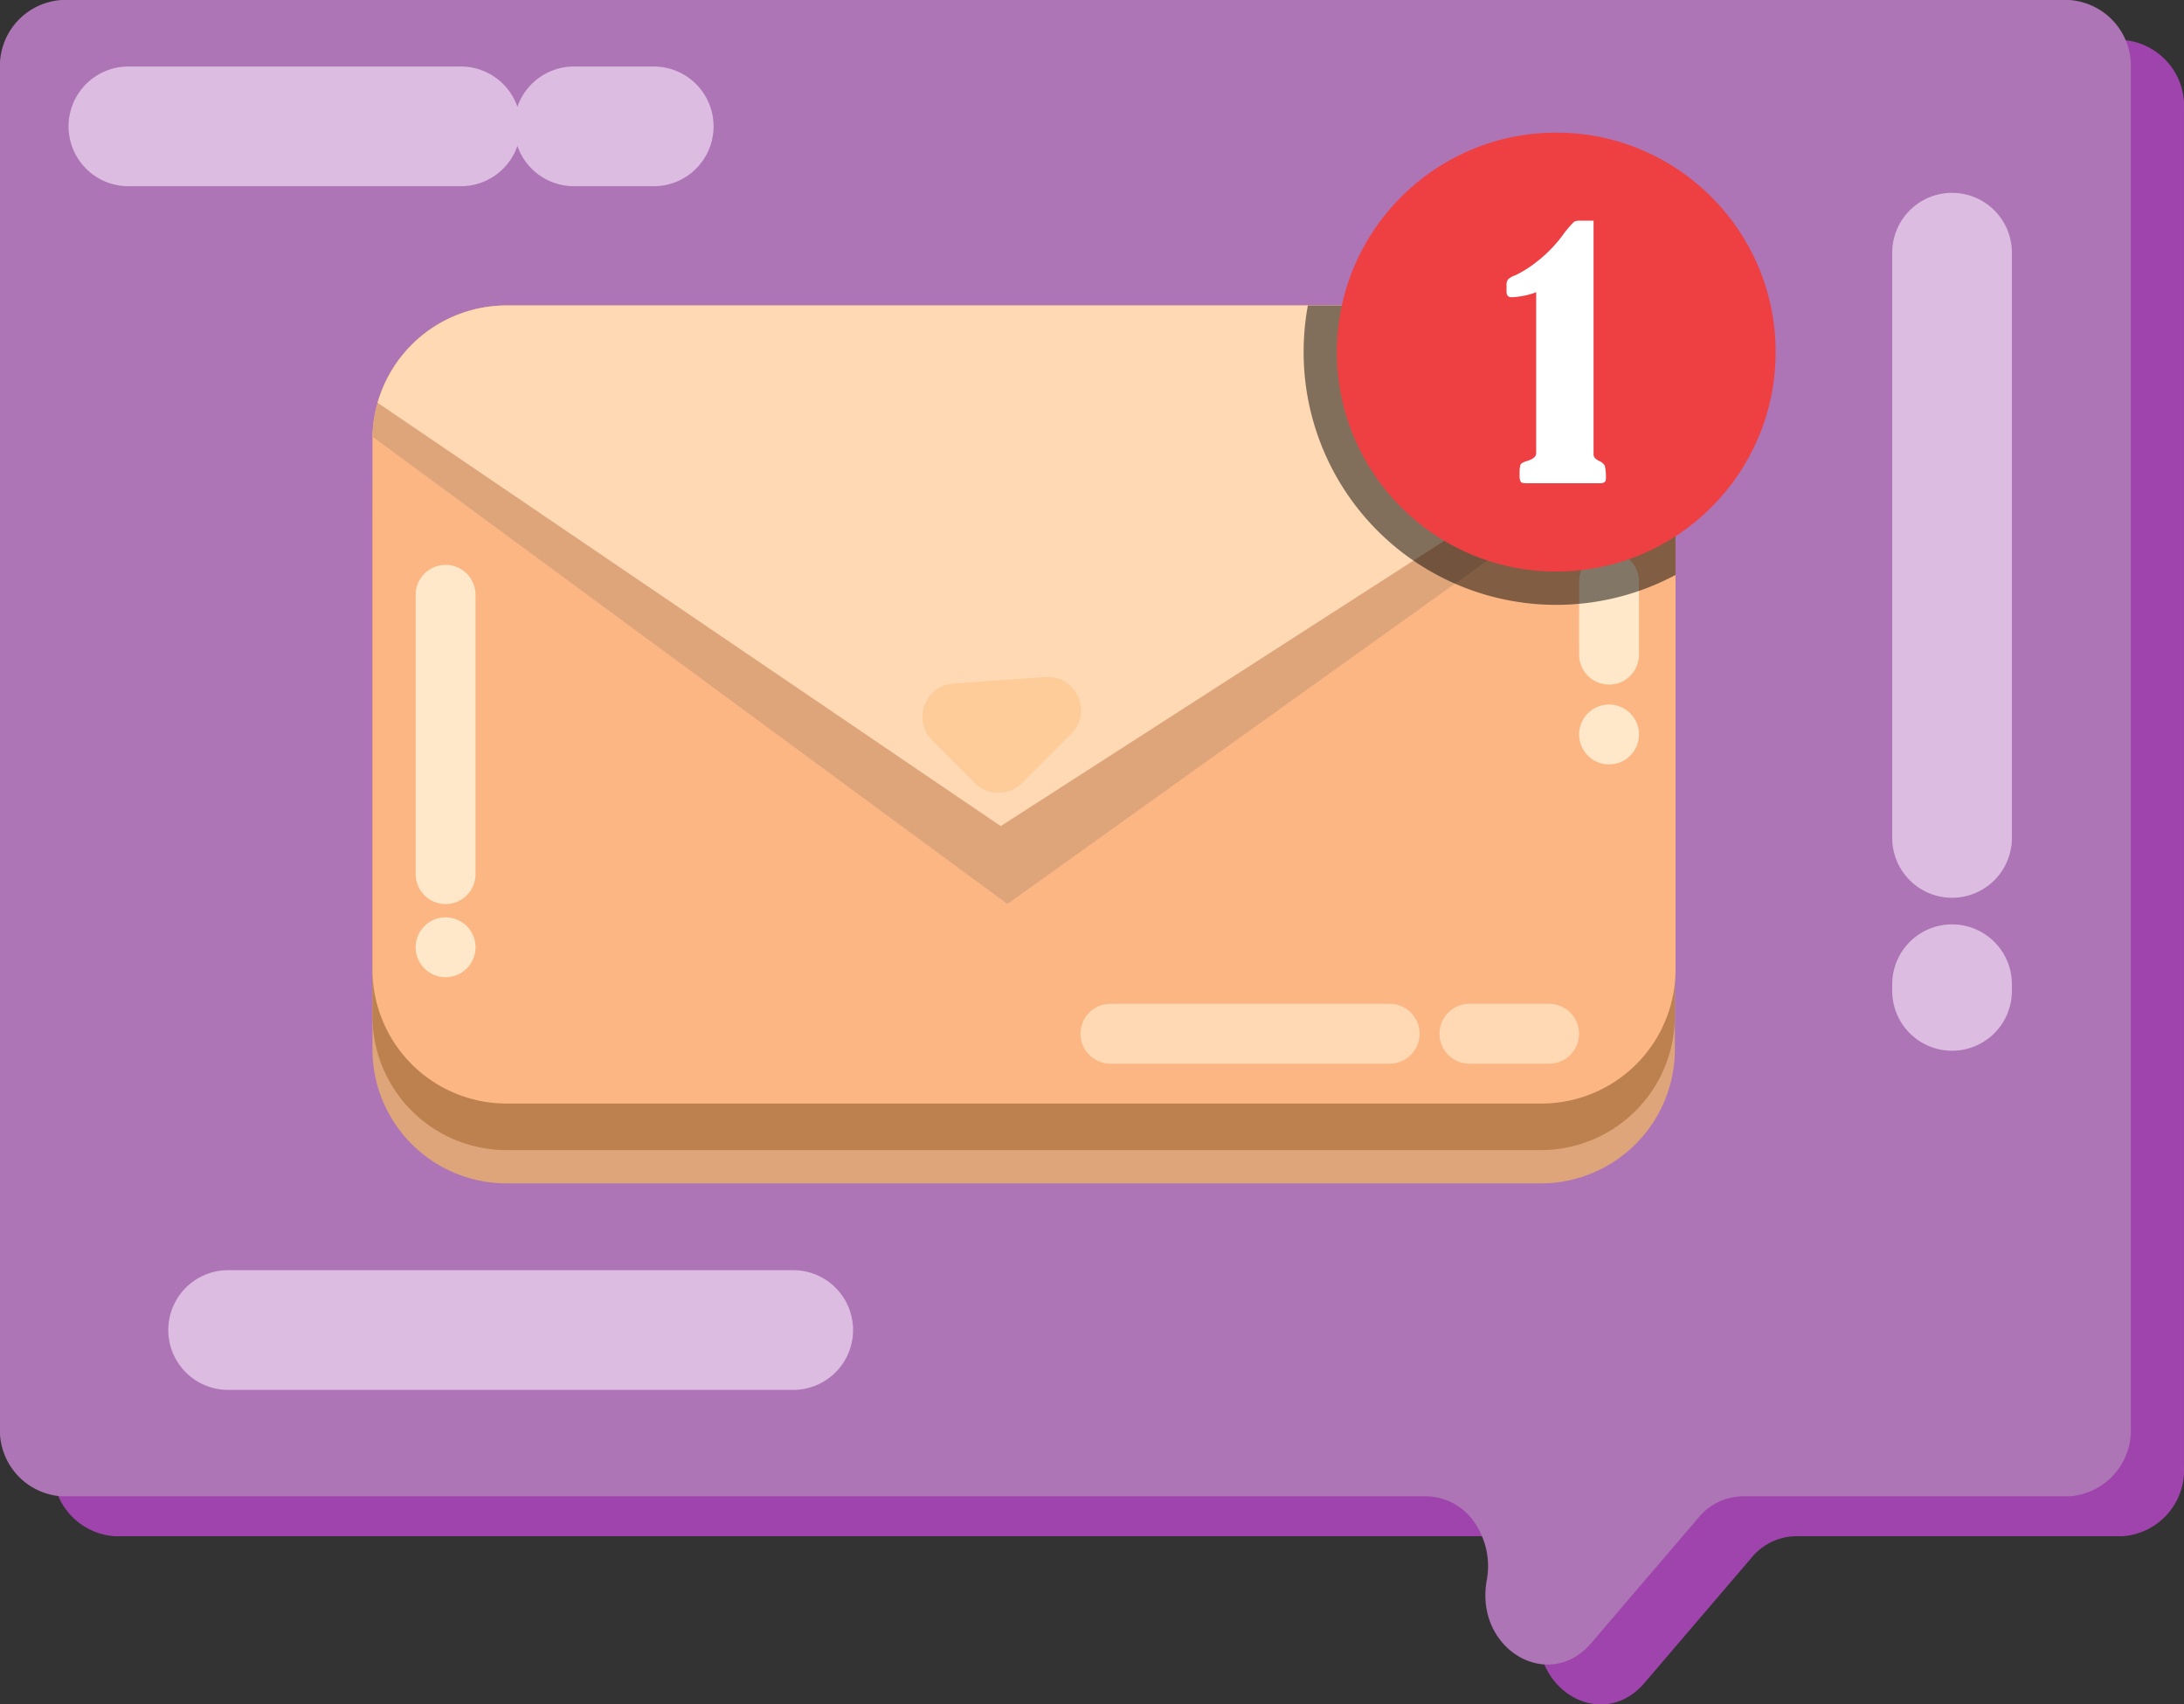
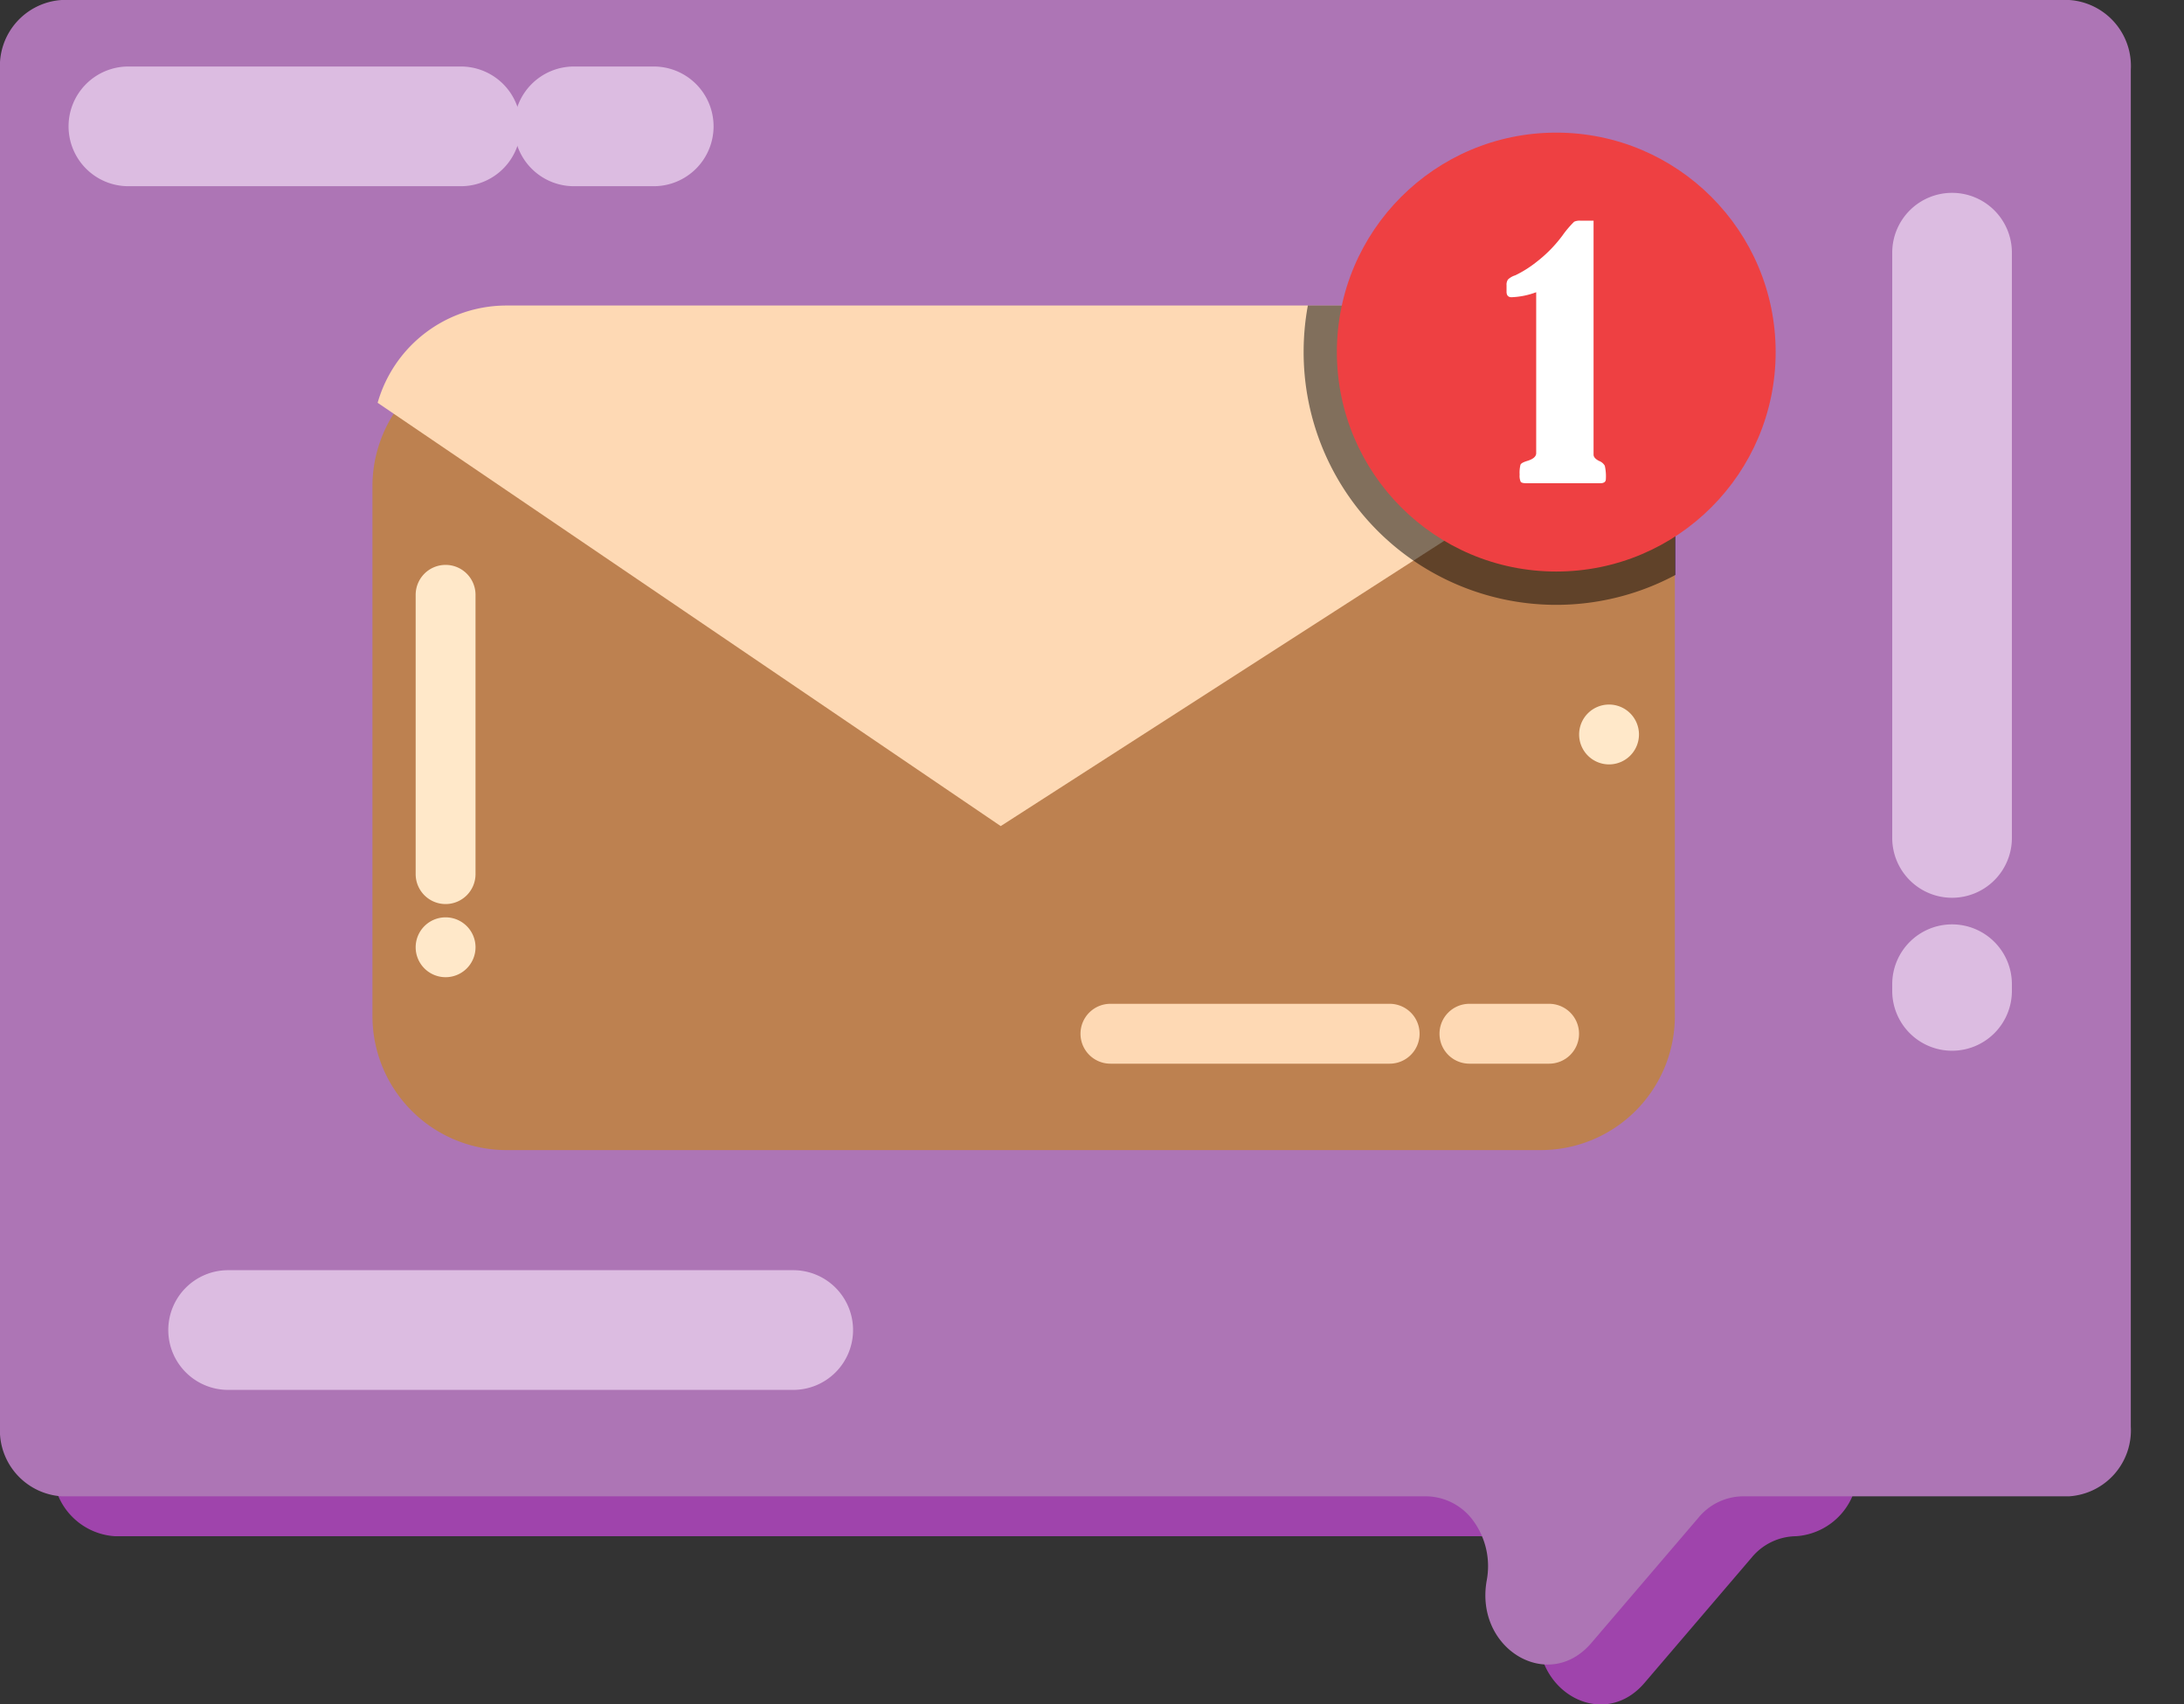
<svg xmlns="http://www.w3.org/2000/svg" id="Layer_12" data-name="Layer 12" width="111.583" height="87.057" viewBox="0 0 111.583 87.057">
  <rect x="0" y="0" width="111.583" height="87.057" fill="#333333" stroke="none" />
-   <path id="Path_2660" data-name="Path 2660" d="M113.717,6H11.149A3.377,3.377,0,0,0,8,9.567V78.86a3.377,3.377,0,0,0,3.149,3.567H80.877a3.022,3.022,0,0,1,2.44,1.314,3.925,3.925,0,0,1,.643,2.973h0c-.636,3.5,3.155,5.774,5.347,3.2l5.473-6.4a2.982,2.982,0,0,1,2.261-1.087h16.675a3.377,3.377,0,0,0,3.149-3.567V9.567A3.377,3.377,0,0,0,113.717,6Z" transform="translate(-5.283 -3.962)" fill="#9f44ac" />
+   <path id="Path_2660" data-name="Path 2660" d="M113.717,6H11.149A3.377,3.377,0,0,0,8,9.567V78.86a3.377,3.377,0,0,0,3.149,3.567H80.877a3.022,3.022,0,0,1,2.44,1.314,3.925,3.925,0,0,1,.643,2.973h0c-.636,3.5,3.155,5.774,5.347,3.2l5.473-6.4a2.982,2.982,0,0,1,2.261-1.087a3.377,3.377,0,0,0,3.149-3.567V9.567A3.377,3.377,0,0,0,113.717,6Z" transform="translate(-5.283 -3.962)" fill="#9f44ac" />
  <path id="Path_2661" data-name="Path 2661" d="M105.717,0H3.149A3.377,3.377,0,0,0,0,3.567V72.86a3.377,3.377,0,0,0,3.149,3.567H72.877a3.022,3.022,0,0,1,2.44,1.314,3.925,3.925,0,0,1,.643,2.973h0c-.636,3.5,3.155,5.774,5.347,3.2l5.473-6.4a2.982,2.982,0,0,1,2.261-1.087h16.675a3.377,3.377,0,0,0,3.149-3.567V3.567A3.377,3.377,0,0,0,105.717,0Z" fill="#ad75b5" />
  <path id="Path_2662" data-name="Path 2662" d="M35.041,16.114H18.057A3.057,3.057,0,0,1,15,13.057h0A3.057,3.057,0,0,1,18.057,10H35.041A3.057,3.057,0,0,1,38.1,13.057h0A3.057,3.057,0,0,1,35.041,16.114Z" transform="translate(-11.497 -6.603)" fill="#dcbce1" />
  <path id="Path_2663" data-name="Path 2663" d="M61.929,197.114H33.057A3.057,3.057,0,0,1,30,194.057h0A3.057,3.057,0,0,1,33.057,191H61.929a3.057,3.057,0,0,1,3.057,3.057h0A3.057,3.057,0,0,1,61.929,197.114Z" transform="translate(-21.402 -126.123)" fill="#dcbce1" />
  <path id="Path_2664" data-name="Path 2664" d="M333,61.948V32.057A3.057,3.057,0,0,1,336.057,29h0a3.057,3.057,0,0,1,3.057,3.057V61.948a3.057,3.057,0,0,1-3.057,3.057h0A3.057,3.057,0,0,1,333,61.948Z" transform="translate(-236.324 -19.15)" fill="#dcbce1" />
  <path id="Path_2665" data-name="Path 2665" d="M333,142.4v-.34A3.057,3.057,0,0,1,336.057,139h0a3.057,3.057,0,0,1,3.057,3.057v.34a3.057,3.057,0,0,1-3.057,3.057h0A3.057,3.057,0,0,1,333,142.4Z" transform="translate(-236.324 -91.786)" fill="#dcbce1" />
  <path id="Path_2666" data-name="Path 2666" d="M95.133,16.114H91.057A3.057,3.057,0,0,1,88,13.057h0A3.057,3.057,0,0,1,91.057,10h4.076a3.057,3.057,0,0,1,3.057,3.057h0a3.057,3.057,0,0,1-3.057,3.057Z" transform="translate(-61.733 -6.603)" fill="#dcbce1" />
  <g id="Group_547" data-name="Group 547" transform="translate(19.029 6.774)">
-     <path id="Path_2667" data-name="Path 2667" d="M150.042,61.851V88.909a6.848,6.848,0,0,1-6.848,6.851H90.348A6.848,6.848,0,0,1,83.5,88.909V61.851a6.756,6.756,0,0,1,.265-1.882A6.844,6.844,0,0,1,90.348,55h52.846a6.841,6.841,0,0,1,6.484,4.653A6.735,6.735,0,0,1,150.042,61.851Z" transform="translate(-83.5 -42.092)" fill="#dfa57a" />
    <path id="Path_2668" data-name="Path 2668" d="M150.042,56.851V83.909a6.848,6.848,0,0,1-6.848,6.851H90.348A6.848,6.848,0,0,1,83.5,83.909V56.851a6.756,6.756,0,0,1,.265-1.882A6.844,6.844,0,0,1,90.348,50h52.846a6.841,6.841,0,0,1,6.484,4.653A6.735,6.735,0,0,1,150.042,56.851Z" transform="translate(-83.5 -38.791)" fill="#bd8150" />
-     <path id="Path_2669" data-name="Path 2669" d="M150.076,49.851V76.909a6.851,6.851,0,0,1-6.851,6.851H90.351A6.851,6.851,0,0,1,83.5,76.909V49.7a6.658,6.658,0,0,1,.262-1.732A6.844,6.844,0,0,1,90.351,43h52.873a6.844,6.844,0,0,1,6.488,4.653,6.616,6.616,0,0,1,.34,1.515A6.466,6.466,0,0,1,150.076,49.851Z" transform="translate(-83.5 -34.169)" fill="#fbb684" />
-     <path id="Path_2670" data-name="Path 2670" d="M150.048,49.168l-34.1,24.4L83.51,49.7a6.657,6.657,0,0,1,.262-1.732A6.844,6.844,0,0,1,90.358,43h52.873a6.844,6.844,0,0,1,6.488,4.653A6.617,6.617,0,0,1,150.048,49.168Z" transform="translate(-83.507 -34.169)" fill="#dfa57a" />
    <path id="Path_2671" data-name="Path 2671" d="M91.529,99.323h0A1.529,1.529,0,0,1,90,97.795V83.529A1.529,1.529,0,0,1,91.529,82h0a1.529,1.529,0,0,1,1.529,1.529V97.795A1.529,1.529,0,0,1,91.529,99.323Z" transform="translate(-87.792 -59.921)" fill="#ffe8c9" />
-     <path id="Path_2672" data-name="Path 2672" d="M266.529,86.793h0A1.528,1.528,0,0,1,265,85.265V81.529A1.529,1.529,0,0,1,266.529,80h0a1.529,1.529,0,0,1,1.529,1.529v3.736a1.529,1.529,0,0,1-1.529,1.529Z" transform="translate(-203.35 -58.601)" fill="#ffe8c9" />
    <path id="Path_2673" data-name="Path 2673" d="M190,149.529h0A1.529,1.529,0,0,1,191.529,148h14.266a1.529,1.529,0,0,1,1.529,1.529h0a1.529,1.529,0,0,1-1.529,1.529H191.529A1.529,1.529,0,0,1,190,149.529Z" transform="translate(-153.825 -103.503)" fill="#fed9b4" />
    <path id="Path_2674" data-name="Path 2674" d="M244,149.529h0A1.529,1.529,0,0,1,245.529,148H249.6a1.529,1.529,0,0,1,1.529,1.529h0a1.529,1.529,0,0,1-1.529,1.529h-4.076A1.529,1.529,0,0,1,244,149.529Z" transform="translate(-189.483 -103.503)" fill="#fed9b4" />
    <path id="Path_2675" data-name="Path 2675" d="M91.529,138.057h0A1.529,1.529,0,0,1,90,136.529h0A1.529,1.529,0,0,1,91.529,135h0a1.529,1.529,0,0,1,1.529,1.529h0A1.529,1.529,0,0,1,91.529,138.057Z" transform="translate(-87.792 -94.919)" fill="#ffe8c9" />
    <path id="Path_2676" data-name="Path 2676" d="M266.529,106.057h0A1.529,1.529,0,0,1,265,104.529h0A1.529,1.529,0,0,1,266.529,103h0a1.529,1.529,0,0,1,1.529,1.529h0A1.529,1.529,0,0,1,266.529,106.057Z" transform="translate(-203.35 -73.788)" fill="#ffe8c9" />
    <path id="Path_2677" data-name="Path 2677" d="M150.227,47.653,116.114,69.589,84.28,47.969A6.844,6.844,0,0,1,90.866,43h52.873a6.844,6.844,0,0,1,6.488,4.653Z" transform="translate(-84.015 -34.169)" fill="#fed9b4" />
-     <path id="Path_2678" data-name="Path 2678" d="M173.865,101.707l-2.571,2.571a1.7,1.7,0,0,1-2.378,0l-2.221-2.221a1.7,1.7,0,0,1,1.067-2.87l4.789-.34a1.7,1.7,0,0,1,1.315,2.86Z" transform="translate(-138.122 -71.044)" fill="#fdcc99" />
    <path id="Path_2679" data-name="Path 2679" d="M242.561,49.851V56.76a12.907,12.907,0,0,1-19-11.382A13.06,13.06,0,0,1,223.777,43H235.71a6.844,6.844,0,0,1,6.488,4.653,6.617,6.617,0,0,1,.34,1.515A6.47,6.47,0,0,1,242.561,49.851Z" transform="translate(-175.986 -34.169)" opacity="0.49" />
    <circle id="Ellipse_313" data-name="Ellipse 313" cx="11.209" cy="11.209" r="11.209" transform="translate(49.273)" fill="#ee4042" />
    <path id="Path_2680" data-name="Path 2680" d="M255.6,33.885a4,4,0,0,1-1.26.255q-.255,0-.255-.282v-.34a.459.459,0,0,1,.075-.285.948.948,0,0,1,.37-.211,5.775,5.775,0,0,0,1.08-.679,6.865,6.865,0,0,0,1.335-1.359,5.14,5.14,0,0,1,.594-.7.659.659,0,0,1,.313-.054h.679V42.18q0,.18.282.323a.567.567,0,0,1,.292.245,2.409,2.409,0,0,1,.054.679q0,.214-.289.214H255.1q-.238,0-.292-.075a.744.744,0,0,1-.054-.363,1.672,1.672,0,0,1,.044-.51q.044-.1.34-.19.462-.139.462-.4Z" transform="translate(-196.143 -25.733)" fill="#fff" />
  </g>
</svg>